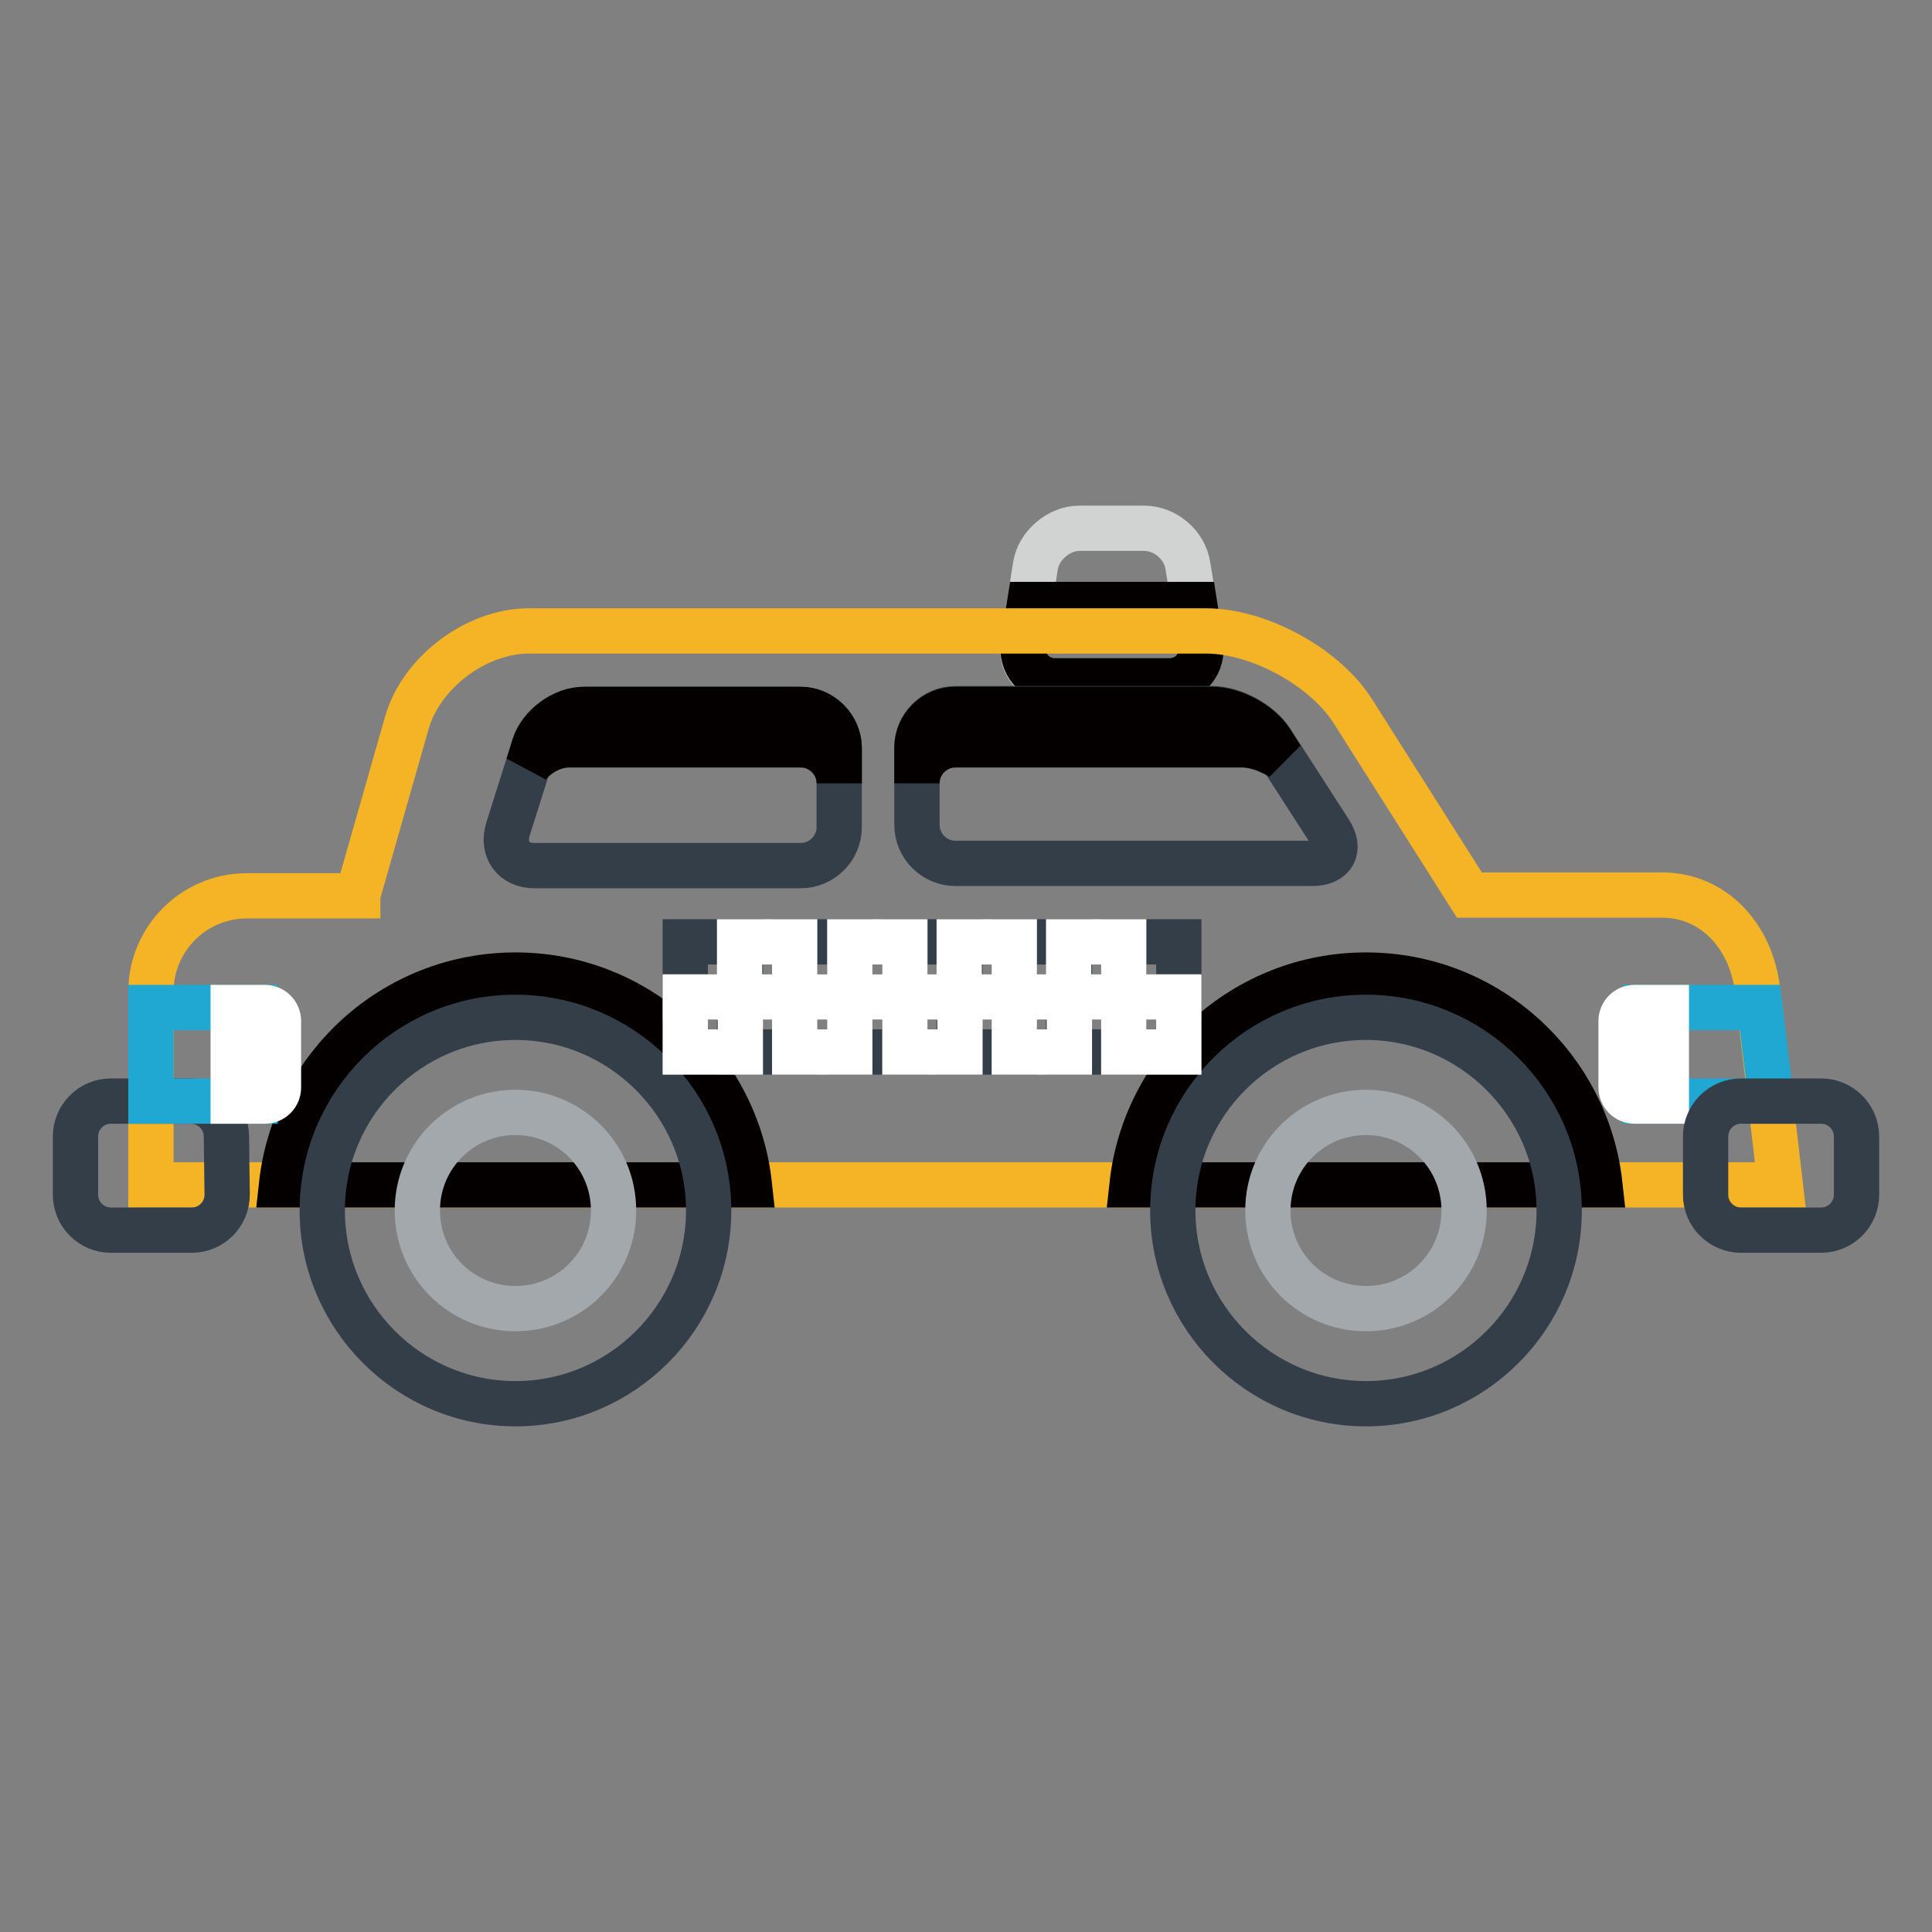
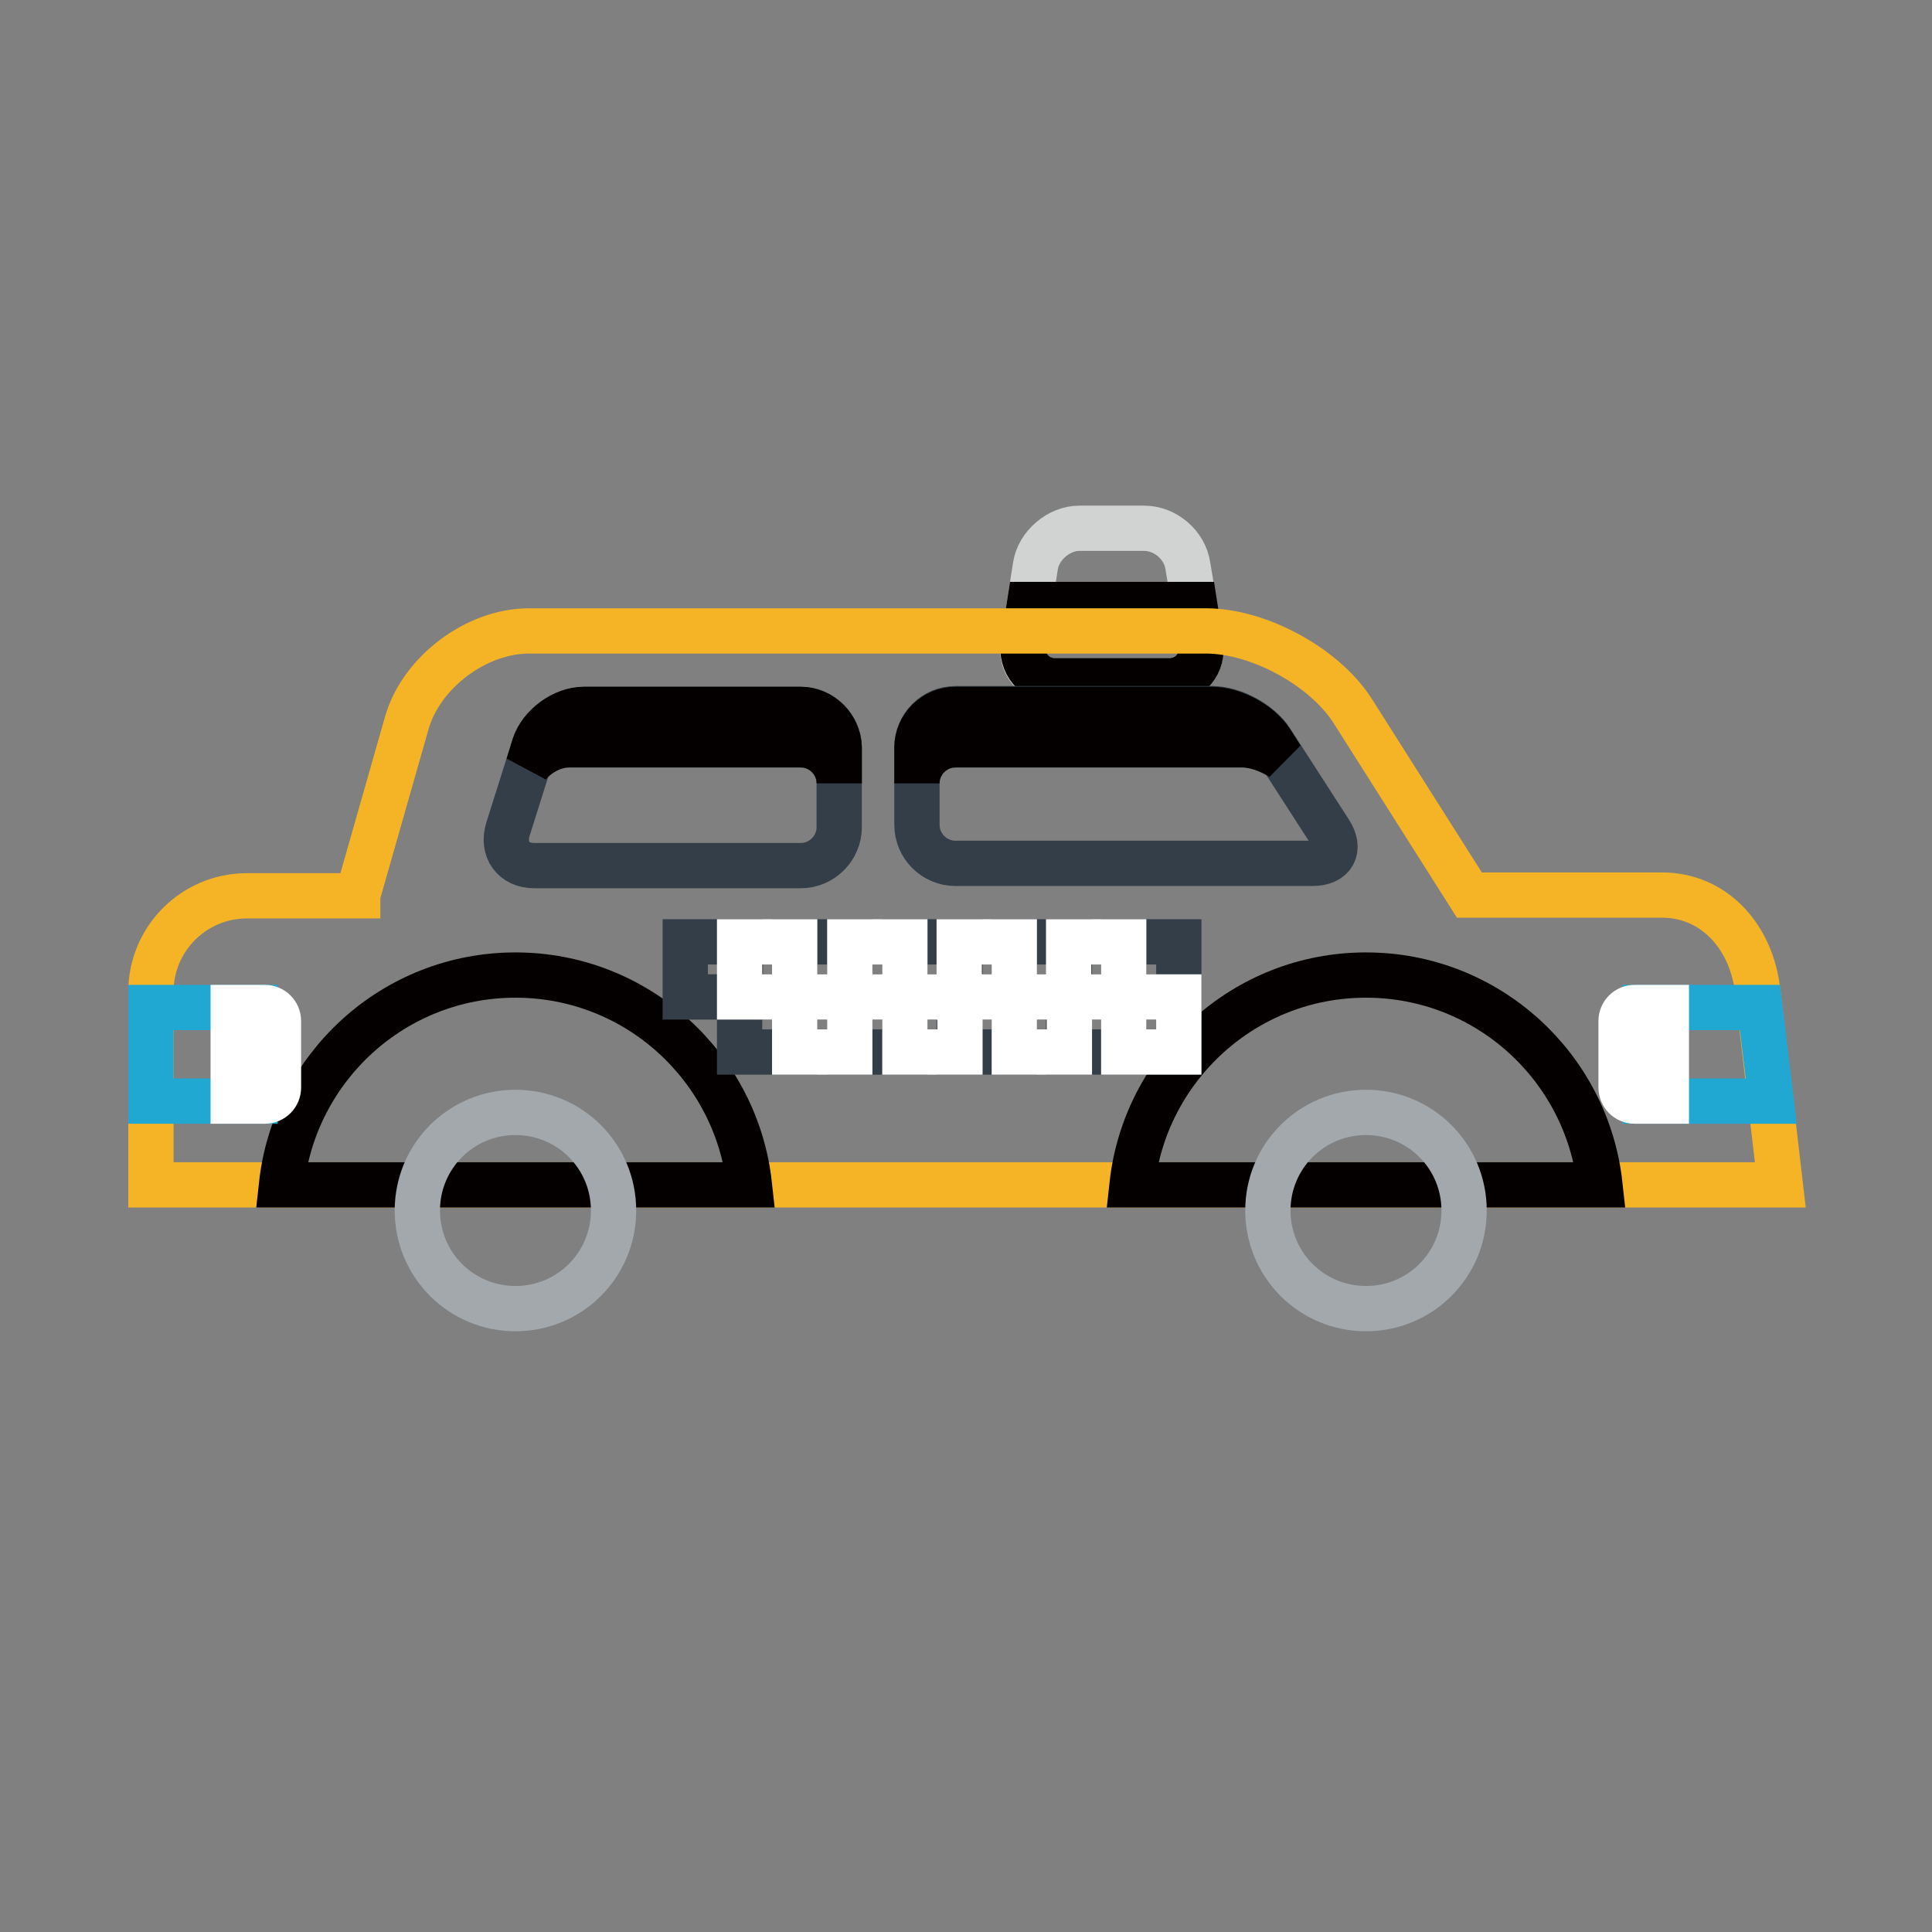
<svg xmlns="http://www.w3.org/2000/svg" version="1.1" x="0px" y="0px" viewBox="0 0 256 256" enable-background="new 0 0 256 256" xml:space="preserve">
  <rect x="0" y="0" width="256" height="256" fill="#808080" stroke="none" />
  <g>
    <path stroke-width="6" fill-opacity="0" stroke="#d1d3d3" d="M159.1,85.2c0.4,2.7-1.5,5-4.2,5h-15.1c-2.8,0-4.7-2.2-4.2-5l1.6-10.2c0.4-2.7,3.1-5,5.8-5h8.6 c2.8,0,5.4,2.2,5.8,5L159.1,85.2L159.1,85.2z" />
    <path stroke-width="6" fill-opacity="0" stroke="#040000" d="M159.1,85.2l-0.8-5.1h-21.9l-0.8,5.1c-0.4,2.7,1.5,5,4.2,5h15.1C157.6,90.2,159.5,88,159.1,85.2z" />
    <path stroke-width="6" fill-opacity="0" stroke="#f5b326" d="M232.9,131.3c-0.8-7.1-5.7-12.7-12.7-12.7h-25.5l-15.4-24.3c-3.7-5.9-12.5-10.7-19.5-10.7H70.1 c-7,0-14.3,5.5-16.2,12.2l-6.5,22.8c0,0,0,0.1,0,0.1H32.7c-7,0-12.7,5.7-12.7,12.7V157h215.9L232.9,131.3z" />
    <path stroke-width="6" fill-opacity="0" stroke="#20a8d3" d="M233.2,133.5H218v12.4h16.7L233.2,133.5z" />
    <path stroke-width="6" fill-opacity="0" stroke="#ffffff" d="M220.8,145.9h-4.2c-1,0-1.8-0.8-1.8-1.8v-8.8c0-1,0.8-1.8,1.8-1.8h4.2V145.9z" />
    <path stroke-width="6" fill-opacity="0" stroke="#040000" d="M68.3,129.2c-16.1,0-29.3,12.2-31,27.8h62C97.6,141.4,84.4,129.2,68.3,129.2z" />
-     <path stroke-width="6" fill-opacity="0" stroke="#333e48" d="M42.7,160.4c0,14.1,11.5,25.6,25.6,25.6c14.1,0,25.6-11.5,25.6-25.6c0-14.1-11.5-25.6-25.6-25.6 C54.2,134.8,42.7,146.2,42.7,160.4z" />
    <path stroke-width="6" fill-opacity="0" stroke="#a3a8ac" d="M55.3,160.4c0,7.2,5.8,13,13,13c7.2,0,13-5.8,13-13c0,0,0,0,0,0c0-7.2-5.8-13-13-13 C61.1,147.4,55.3,153.2,55.3,160.4z" />
    <path stroke-width="6" fill-opacity="0" stroke="#040000" d="M181,129.2c-16.1,0-29.3,12.2-31,27.8h62C210.3,141.4,197.1,129.2,181,129.2z" />
-     <path stroke-width="6" fill-opacity="0" stroke="#333e48" d="M155.4,160.4c0,14.1,11.5,25.6,25.6,25.6s25.6-11.5,25.6-25.6c0-14.1-11.5-25.6-25.6-25.6 S155.4,146.2,155.4,160.4z" />
    <path stroke-width="6" fill-opacity="0" stroke="#a3a8ac" d="M168,160.4c0,7.2,5.8,13,13,13c7.2,0,13-5.8,13-13c0,0,0,0,0,0c0-7.2-5.8-13-13-13 C173.8,147.4,168,153.2,168,160.4C168,160.4,168,160.4,168,160.4z" />
-     <path stroke-width="6" fill-opacity="0" stroke="#333e48" d="M246,158.3c0,2.6-2.1,4.7-4.7,4.7h-10.6c-2.6,0-4.7-2.1-4.7-4.7v-7.7c0-2.6,2.1-4.7,4.7-4.7h10.6 c2.6,0,4.7,2.1,4.7,4.7V158.3z M30.1,158.3c0,2.6-2.1,4.7-4.7,4.7H14.7c-2.6,0-4.7-2.1-4.7-4.7v-7.7c0-2.6,2.1-4.7,4.7-4.7h10.6 c2.6,0,4.7,2.1,4.7,4.7L30.1,158.3z" />
    <path stroke-width="6" fill-opacity="0" stroke="#20a8d3" d="M20,133.5h13.8v12.4H20V133.5z" />
    <path stroke-width="6" fill-opacity="0" stroke="#ffffff" d="M30.9,145.9h4.2c1,0,1.8-0.8,1.8-1.8v-8.8c0-1-0.8-1.8-1.8-1.8h-4.2V145.9z" />
    <path stroke-width="6" fill-opacity="0" stroke="#333e48" d="M121.5,99c0-2.8,2.3-5.1,5.1-5.1h34c2.8,0,6.3,1.9,7.8,4.2l7.8,12.1c1.5,2.3,0.5,4.2-2.3,4.2h-47.3 c-2.8,0-5.1-2.3-5.1-5.1V99z M70.8,98.8c0.8-2.6,3.8-4.8,6.6-4.8h28.7c2.8,0,5.1,2.3,5.1,5.1v10.5c0,2.8-2.3,5.1-5.1,5.1H70.8 c-2.8,0-4.3-2.2-3.5-4.8L70.8,98.8z" />
    <path stroke-width="6" fill-opacity="0" stroke="#040000" d="M168.4,98.2c-1.5-2.3-5-4.2-7.8-4.2h-34c-2.8,0-5.1,2.3-5.1,5.1v4.7c0-2.8,2.3-5.1,5.1-5.1h38 c1.7,0,3.6,0.7,5.2,1.7L168.4,98.2z M106.1,94H77.4c-2.8,0-5.7,2.2-6.6,4.8l-0.8,2.6c1.3-1.6,3.4-2.7,5.4-2.7h30.7 c2.8,0,5.1,2.3,5.1,5.1V99C111.1,96.3,108.8,94,106.1,94z" />
    <path stroke-width="6" fill-opacity="0" stroke="#333e48" d="M90.8,124.8h7.3v7.3h-7.3V124.8z" />
    <path stroke-width="6" fill-opacity="0" stroke="#333e48" d="M98,132.1h7.3v7.3H98V132.1z M105.3,124.8h7.3v7.3h-7.3V124.8z M112.6,132.1h7.3v7.3h-7.3V132.1z" />
    <path stroke-width="6" fill-opacity="0" stroke="#333e48" d="M119.9,124.8h7.3v7.3h-7.3V124.8z" />
    <path stroke-width="6" fill-opacity="0" stroke="#333e48" d="M127.1,132.1h7.3v7.3h-7.3V132.1z" />
    <path stroke-width="6" fill-opacity="0" stroke="#333e48" d="M134.4,124.8h7.3v7.3h-7.3V124.8z M141.6,132.1h7.3v7.3h-7.3V132.1z M148.9,124.8h7.3v7.3h-7.3V124.8z" />
    <path stroke-width="6" fill-opacity="0" stroke="#ffffff" d="M148.9,132.1h7.3v7.3h-7.3V132.1z M141.6,124.8h7.3v7.3h-7.3V124.8z M134.4,132.1h7.3v7.3h-7.3V132.1z" />
    <path stroke-width="6" fill-opacity="0" stroke="#ffffff" d="M127.1,124.8h7.3v7.3h-7.3V124.8z" />
    <path stroke-width="6" fill-opacity="0" stroke="#ffffff" d="M119.9,132.1h7.3v7.3h-7.3V132.1z" />
    <path stroke-width="6" fill-opacity="0" stroke="#ffffff" d="M112.6,124.8h7.3v7.3h-7.3V124.8z M105.3,132.1h7.3v7.3h-7.3V132.1z M98,124.8h7.3v7.3H98V124.8z" />
-     <path stroke-width="6" fill-opacity="0" stroke="#ffffff" d="M90.8,132.1h7.3v7.3h-7.3V132.1z" />
  </g>
</svg>